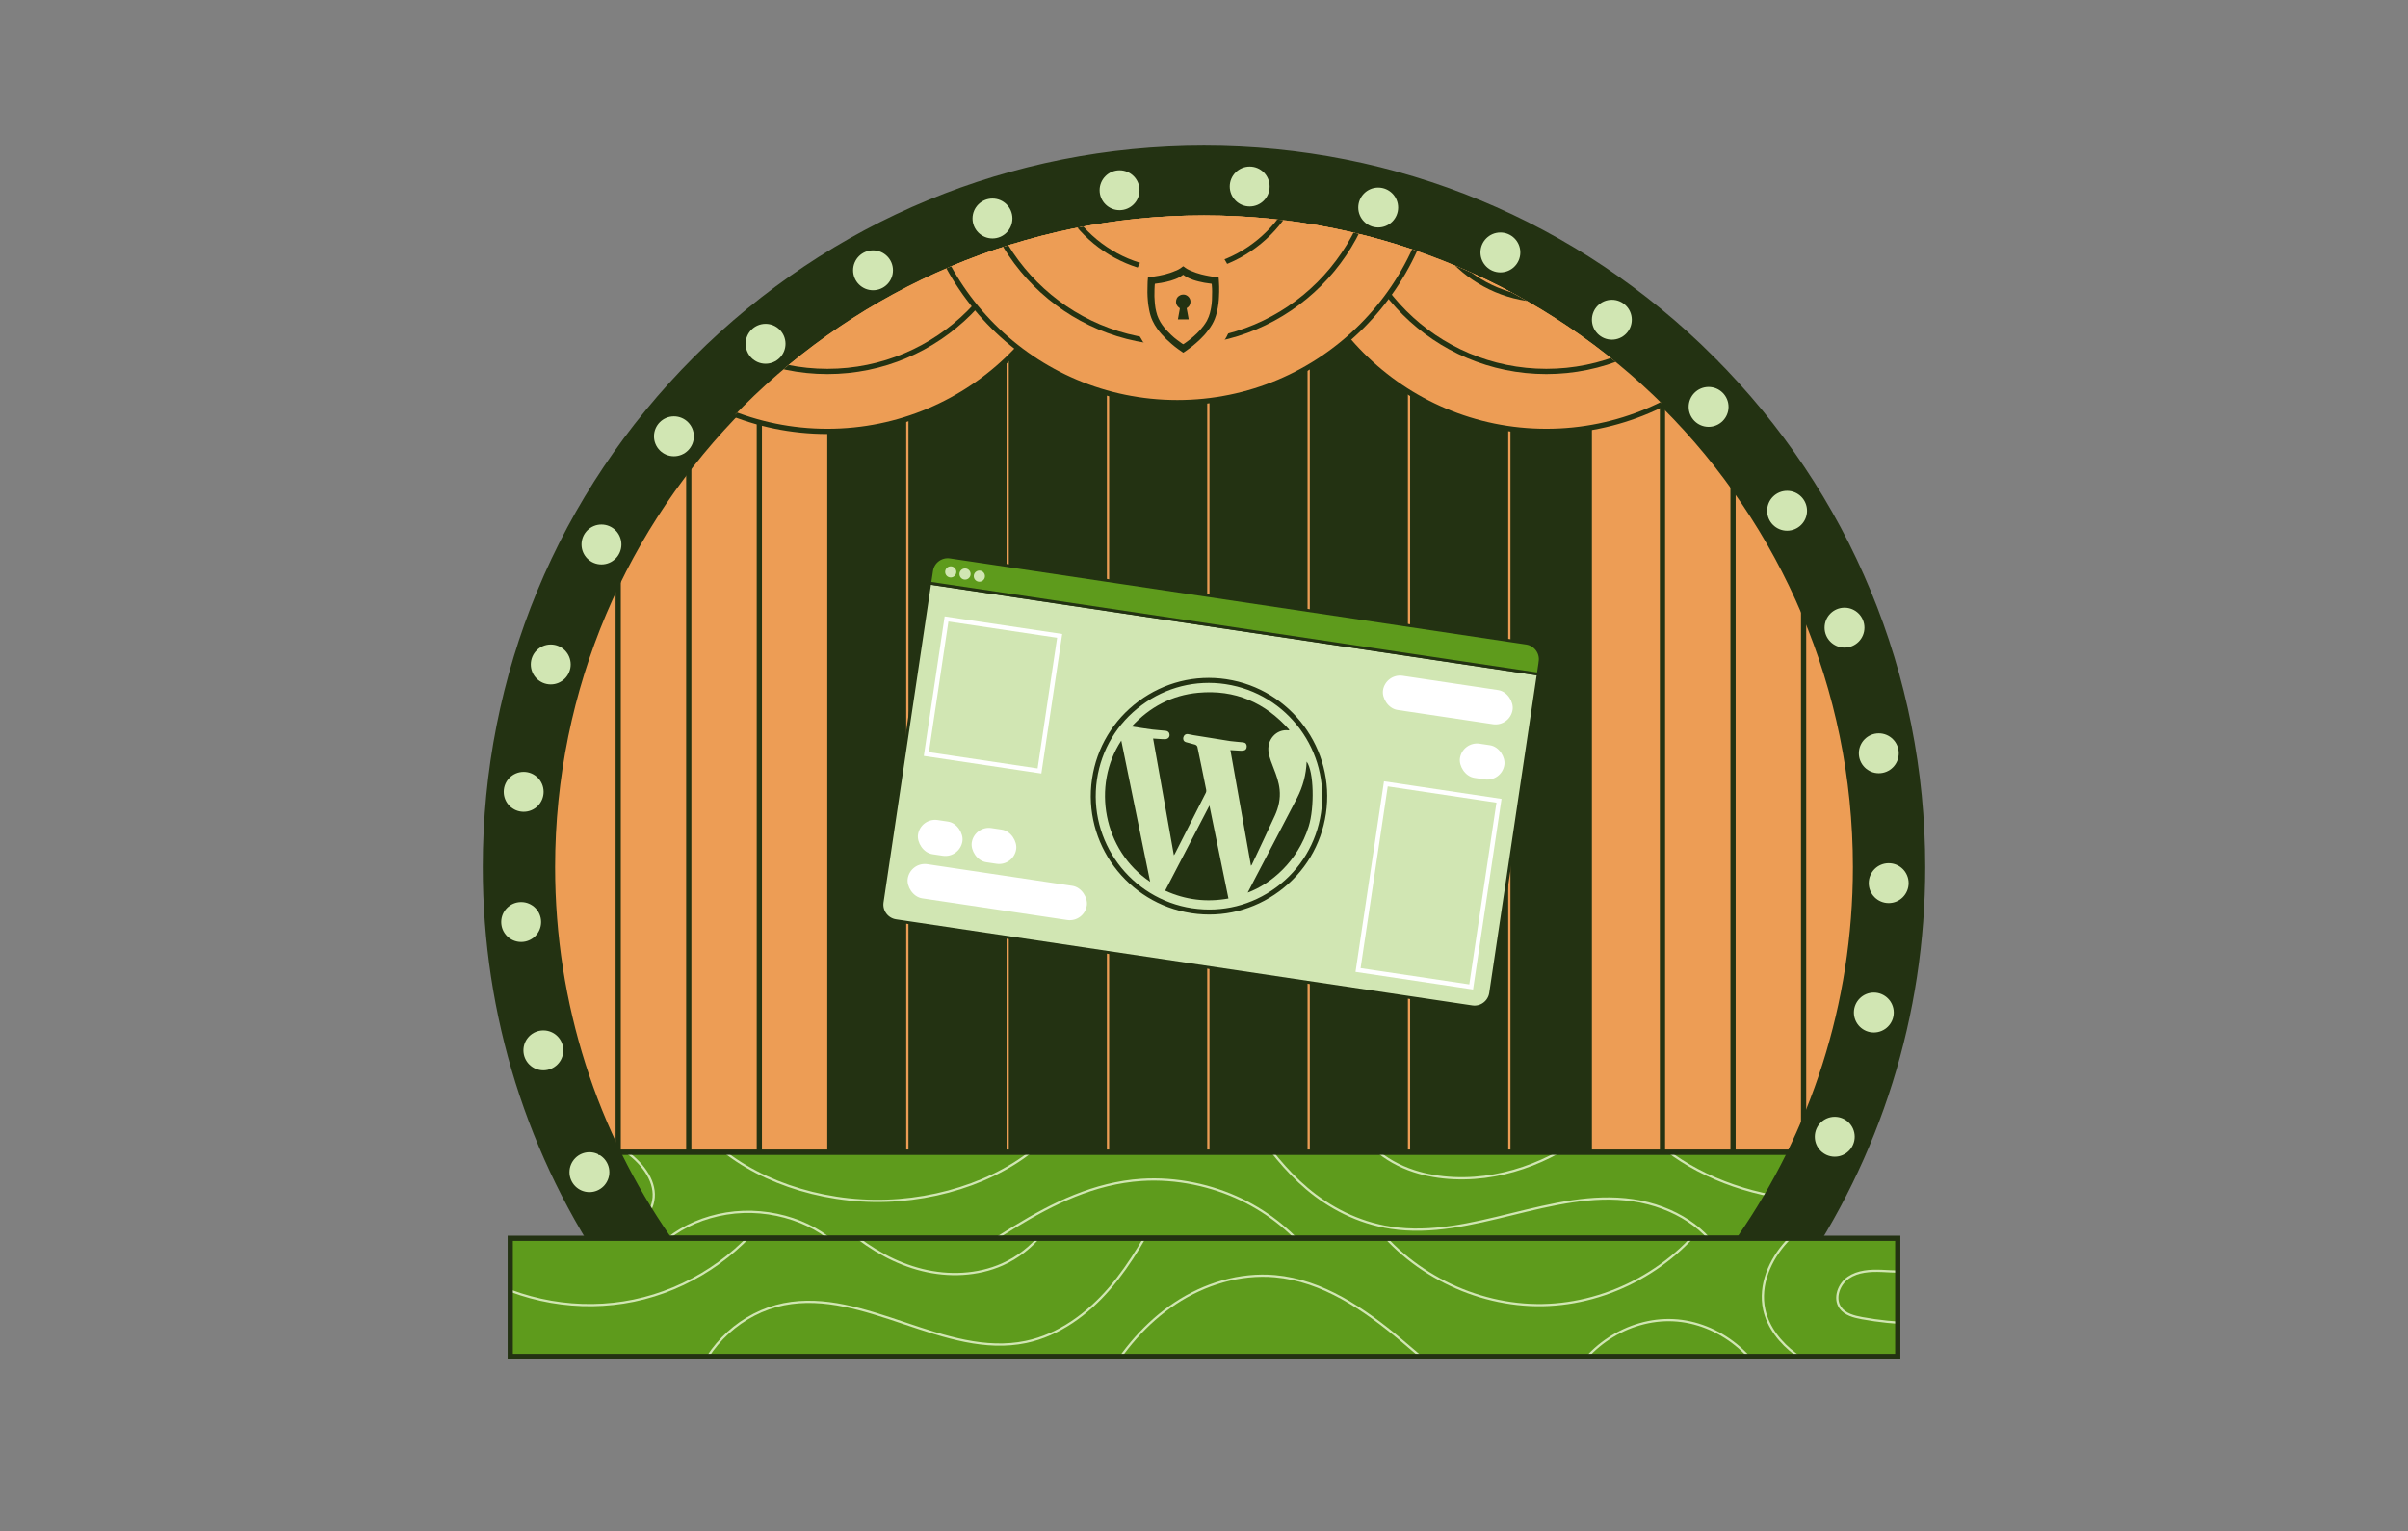
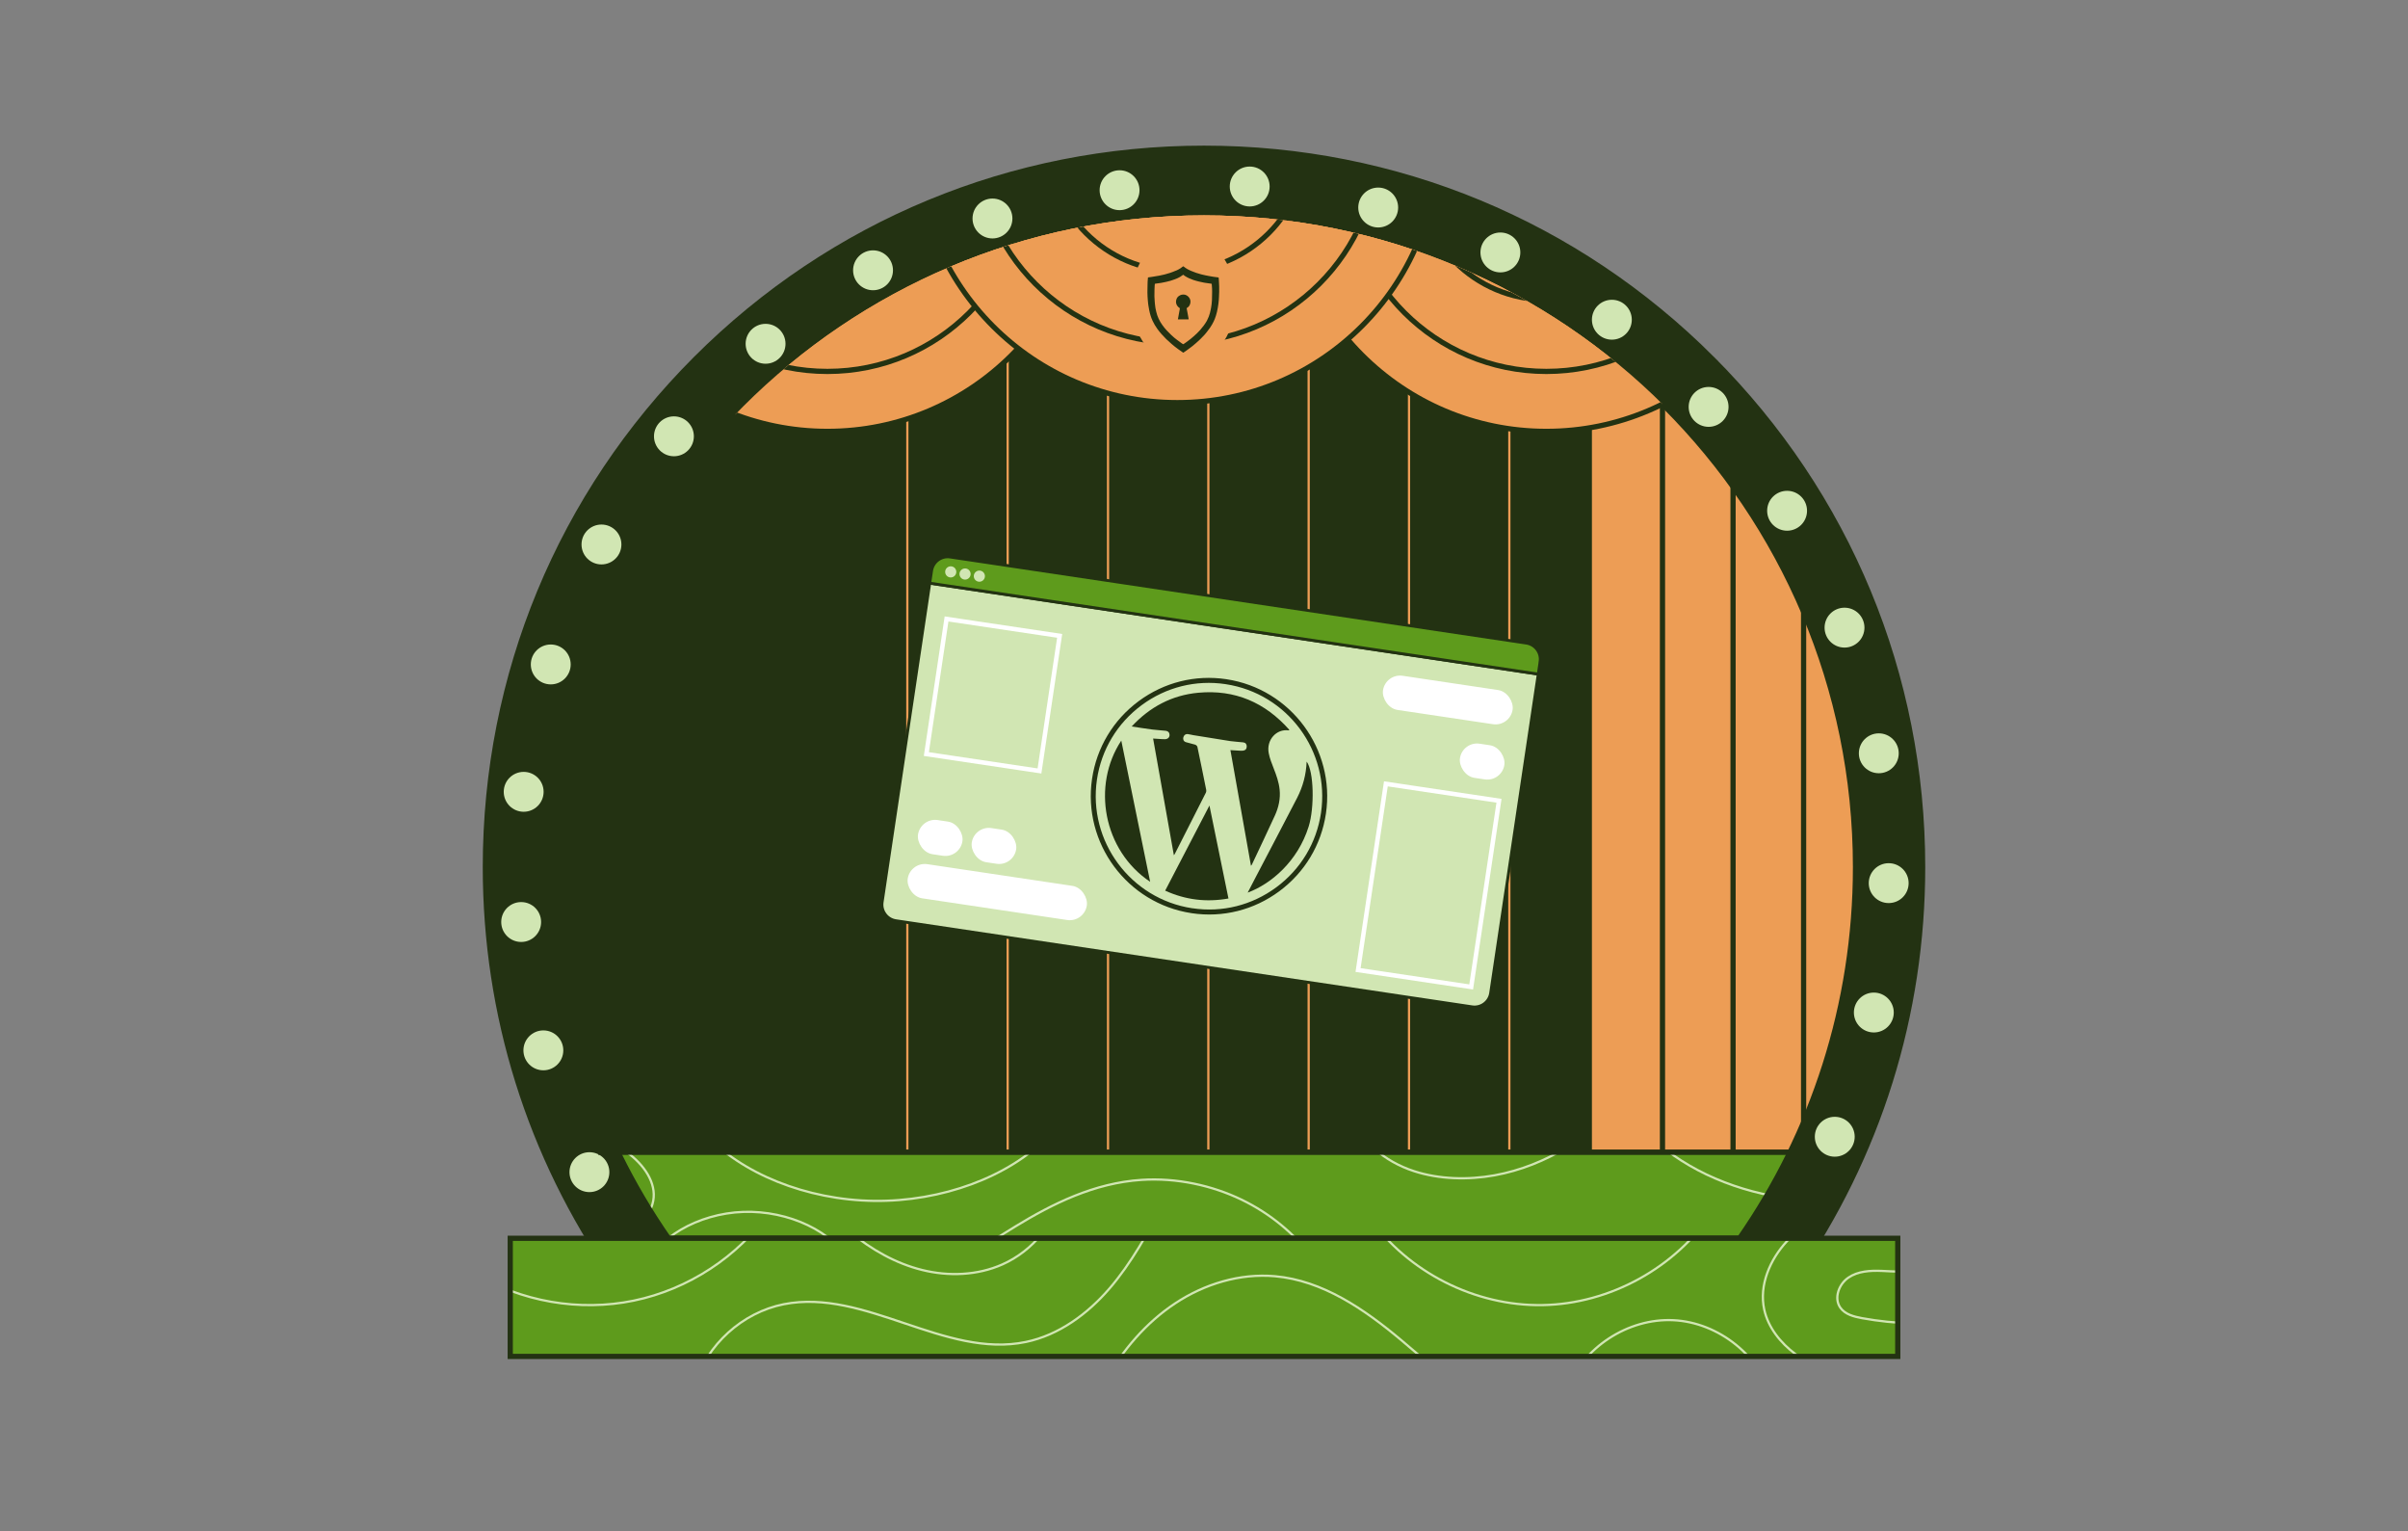
<svg xmlns="http://www.w3.org/2000/svg" viewBox="0 0 1076 684">
  <rect x="0" y="0" width="1076" height="684" fill="#808080" stroke="none" />
  <defs>
    <style>
      .cls-1, .cls-2, .cls-3, .cls-4, .cls-5, .cls-6 {
        fill: none;
      }

      .cls-7, .cls-8, .cls-9, .cls-2, .cls-3, .cls-10, .cls-4, .cls-5, .cls-11, .cls-6 {
        stroke-miterlimit: 10;
      }

      .cls-7, .cls-8, .cls-9, .cls-2, .cls-10, .cls-11 {
        stroke: #233212;
      }

      .cls-7, .cls-9 {
        stroke-width: 1.29px;
      }

      .cls-7, .cls-12, .cls-11 {
        fill: #5e9b1c;
      }

      .cls-8, .cls-2, .cls-10 {
        stroke-width: 2.33px;
      }

      .cls-8, .cls-13 {
        fill: #233212;
      }

      .cls-9, .cls-14 {
        fill: #d1e6b3;
      }

      .cls-3 {
        stroke: #ed9d55;
      }

      .cls-15 {
        clip-path: url(#clippath-1);
      }

      .cls-16 {
        clip-path: url(#clippath-3);
      }

      .cls-17 {
        clip-path: url(#clippath-2);
      }

      .cls-18 {
        fill: #fff;
      }

      .cls-19, .cls-10 {
        fill: #ed9d55;
      }

      .cls-4, .cls-5 {
        stroke: #d1e6b3;
      }

      .cls-5 {
        stroke-width: .85px;
      }

      .cls-20 {
        clip-path: url(#clippath);
      }

      .cls-11 {
        stroke-width: 2.08px;
      }

      .cls-6 {
        stroke: #fff;
        stroke-width: 2px;
      }
    </style>
    <clipPath id="clippath">
      <rect class="cls-1" x="267.31" y="514.7" width="541.39" height="38.45" />
    </clipPath>
    <clipPath id="clippath-1">
      <rect class="cls-1" x="231.87" y="514.7" width="620" height="38.45" transform="translate(1083.74 1067.85) rotate(-180)" />
    </clipPath>
    <clipPath id="clippath-2">
      <path class="cls-1" d="M829.12,387.34c0,61.61-19.14,118.76-51.81,165.81h-478.62c-32.67-47.05-51.81-104.2-51.81-165.81,0-160.78,130.34-291.12,291.12-291.12s291.12,130.34,291.12,291.12Z" />
    </clipPath>
    <clipPath id="clippath-3">
      <rect class="cls-1" x="228" y="553.15" width="620" height="52.77" />
    </clipPath>
  </defs>
  <g id="Layer_12" data-name="Layer 12">
    <line class="cls-18" x1="711.34" y1="514.7" x2="711.34" y2="143.21" />
    <path class="cls-13" d="M829.12,387.34c0,61.61-19.14,118.76-51.81,165.81h-478.62c-32.67-47.05-51.81-104.2-51.81-165.81,0-160.78,130.34-291.12,291.12-291.12s291.12,130.34,291.12,291.12Z" />
    <path class="cls-13" d="M829.12,387.34c0,61.61-19.14,118.76-51.81,165.81h-478.62c-32.67-47.05-51.81-104.2-51.81-165.81,0-160.78,130.34-291.12,291.12-291.12s291.12,130.34,291.12,291.12Z" />
    <line class="cls-3" x1="405.44" y1="181.76" x2="405.44" y2="516.7" />
    <line class="cls-3" x1="450.27" y1="154.48" x2="450.27" y2="516.7" />
    <line class="cls-3" x1="495.11" y1="162.48" x2="495.11" y2="516.7" />
    <line class="cls-3" x1="539.94" y1="162.48" x2="539.94" y2="516.7" />
    <line class="cls-3" x1="584.77" y1="162.48" x2="584.77" y2="516.7" />
    <line class="cls-3" x1="629.61" y1="162.48" x2="629.61" y2="516.7" />
    <line class="cls-3" x1="674.44" y1="162.48" x2="674.44" y2="516.7" />
    <polygon class="cls-18" points="541.87 516.06 460.68 516.69 460.19 515.43 541.87 516.06" />
    <polygon class="cls-18" points="623.55 515.43 623.06 516.69 541.87 516.06 623.55 515.43" />
-     <polygon class="cls-19" points="370.83 129.65 370.83 532.52 259.45 532.52 232.21 402.99 251.7 252.13 370.83 129.65" />
    <polygon class="cls-19" points="711.34 129.65 711.34 532.52 822.72 532.52 849.97 402.99 830.47 252.13 711.34 129.65" />
    <rect class="cls-11" x="267.31" y="514.7" width="541.39" height="38.45" />
    <line class="cls-2" x1="370.83" y1="143.21" x2="370.83" y2="514.7" />
    <line class="cls-2" x1="339.3" y1="514.7" x2="339.3" y2="168.13" />
    <line class="cls-2" x1="307.77" y1="514.7" x2="307.77" y2="206.67" />
    <g class="cls-20">
      <g class="cls-15">
        <path class="cls-4" d="M868.32,525.91c-21.2,9.43-47.37,12.74-71.69,9.07-24.32-3.67-46.54-14.29-60.85-29.08" />
-         <path class="cls-4" d="M769.55,562.51c-5.47-13.15-21.41-23.68-39.91-26.35-36.25-5.24-71.99,17.78-108.17,12.28-14.74-2.24-27.55-9.11-37.38-17.41-9.84-8.31-17.06-18.05-24.2-27.71" />
        <path class="cls-4" d="M699.92,512.69c-9.4,5.67-20.27,10.19-32.11,12.33-11.84,2.14-24.7,1.79-35.85-1.82-13.66-4.42-24.12-13.77-27.29-24.42" />
        <path class="cls-4" d="M586.01,561.08c-7.77-9.93-18.19-18.9-31.28-25.21-13.09-6.31-28.94-9.83-44.57-8.82-21.3,1.38-39.94,10.75-56.34,20.75-16.4,10-32.09,21.15-51.71,27.34" />
        <path class="cls-4" d="M468.16,507.79c-17.41,17.96-47.42,29.04-77.59,28.65-30.17-.39-59.62-12.23-76.15-30.63" />
        <path class="cls-4" d="M379.88,564.15c-7.21-13.87-27.45-23.52-47.78-22.79-20.33.73-39.17,11.79-44.48,26.1" />
        <path class="cls-4" d="M255.69,560.78c7.6-2.37,15.29-4.78,21.91-8.39s12.18-8.6,13.94-14.49c2.38-7.96-2.59-16.32-10.2-22.28-7.61-5.96-17.6-9.96-27.41-13.87" />
        <path class="cls-5" d="M223.63,524.91c4.97,1,10.24.55,15.4.4s10.64.08,14.91,2.19,6.57,6.71,3.59,9.78c-2.13,2.19-6.06,2.93-9.69,3.41-14.88,1.98-30.19,2.25-45.19.79" />
      </g>
    </g>
    <line class="cls-2" x1="276.24" y1="517.76" x2="276.24" y2="247.46" />
    <line class="cls-2" x1="742.87" y1="514.7" x2="742.87" y2="168.13" />
    <line class="cls-2" x1="774.4" y1="514.7" x2="774.4" y2="206.67" />
    <line class="cls-2" x1="805.93" y1="517.76" x2="805.93" y2="247.46" />
    <path class="cls-8" d="M765.07,160.27c-60.66-60.65-141.3-94.05-227.07-94.05s-166.41,33.4-227.07,94.05c-60.65,60.66-94.05,141.3-94.05,227.07,0,65.81,19.77,129.06,57.17,182.92l8.95,12.89h510l8.95-12.89c37.4-53.86,57.17-117.11,57.17-182.92,0-85.77-33.4-166.41-94.05-227.07ZM777.31,553.15h-478.62c-32.67-47.05-51.81-104.2-51.81-165.81,0-160.78,130.34-291.12,291.12-291.12s291.12,130.34,291.12,291.12c0,61.61-19.14,118.76-51.81,165.81Z" />
    <rect class="cls-12" x="228" y="553.15" width="620" height="52.77" />
    <g>
      <circle class="cls-14" cx="263.38" cy="523.61" r="8.91" />
      <circle class="cls-14" cx="242.8" cy="469.2" r="8.91" />
      <circle class="cls-14" cx="232.88" cy="411.87" r="8.91" />
      <circle class="cls-14" cx="234" cy="353.71" r="8.91" />
      <circle class="cls-14" cx="246.1" cy="296.81" r="8.91" />
      <circle class="cls-14" cx="268.76" cy="243.22" r="8.91" />
      <circle class="cls-14" cx="301.14" cy="194.9" r="8.91" />
      <circle class="cls-14" cx="342.09" cy="153.57" r="8.91" />
      <circle class="cls-14" cx="390.11" cy="120.74" r="8.91" />
      <circle class="cls-14" cx="443.48" cy="97.6" r="8.91" />
      <circle class="cls-14" cx="500.27" cy="84.97" r="8.91" />
      <circle class="cls-14" cx="558.42" cy="83.31" r="8.91" />
      <circle class="cls-14" cx="615.84" cy="92.7" r="8.91" />
      <circle class="cls-14" cx="670.44" cy="112.77" r="8.91" />
      <circle class="cls-14" cx="720.25" cy="142.82" r="8.91" />
      <circle class="cls-14" cx="763.48" cy="181.76" r="8.91" />
      <circle class="cls-14" cx="798.55" cy="228.16" r="8.91" />
      <circle class="cls-14" cx="824.21" cy="280.37" r="8.91" />
      <circle class="cls-14" cx="839.53" cy="336.5" r="8.91" />
      <circle class="cls-14" cx="843.95" cy="394.5" r="8.91" />
      <circle class="cls-14" cx="837.31" cy="452.3" r="8.91" />
      <circle class="cls-14" cx="819.85" cy="507.79" r="8.91" />
    </g>
    <g class="cls-17">
      <circle class="cls-10" cx="369.72" cy="76.21" r="116.49" />
      <circle class="cls-10" cx="369.72" cy="76.21" r="89.71" />
      <circle class="cls-10" cx="690.97" cy="76.21" r="116.49" />
      <circle class="cls-10" cx="690.97" cy="76.21" r="89.71" />
      <circle class="cls-10" cx="690.97" cy="76.21" r="57.7" />
      <circle class="cls-10" cx="369.72" cy="76.21" r="57.7" />
      <circle class="cls-10" cx="526.1" cy="63.37" r="116.49" />
      <circle class="cls-10" cx="526.1" cy="63.37" r="89.71" />
      <circle class="cls-10" cx="526.1" cy="63.37" r="57.7" />
    </g>
    <path class="cls-9" d="M687.37,301.12l-21.28,142.5c-.6,3.98-4.31,6.74-8.3,6.14l-257.48-38.46c-3.99-.6-6.74-4.32-6.14-8.3l21.28-142.5,271.93,40.62Z" />
    <path class="cls-7" d="M688.2,295.57l-.83,5.55-271.93-40.62.83-5.55c.6-3.99,4.31-6.74,8.3-6.14l257.48,38.46c3.99.6,6.74,4.31,6.14,8.3Z" />
    <g>
      <path class="cls-13" d="M532.49,407.93s-.07,0-.1-.02c-28.75-4.35-48.67-31.28-44.41-60.03,2.07-13.95,9.47-26.27,20.85-34.69,11.35-8.39,25.24-11.87,39.14-9.79.03,0,.07,0,.1.02,28.75,4.35,48.67,31.28,44.41,60.03-2.07,13.95-9.47,26.27-20.85,34.69-11.35,8.39-25.24,11.87-39.14,9.79ZM547.64,305.61c-13.31-1.99-26.62,1.34-37.49,9.38-10.9,8.06-18,19.86-19.98,33.23-4.08,27.54,15.01,53.34,42.55,57.5h.1c13.31,2,26.62-1.33,37.49-9.36,10.9-8.06,17.99-19.86,19.97-33.23,4.08-27.54-15.01-53.33-42.55-57.5h-.1Z" />
      <g>
        <path class="cls-13" d="M515.27,329.91c1.49.1,2.75.19,4.01.26.46.03.92.06,1.38.03,1.2-.08,1.93-.8,1.95-1.85.02-1.04-.6-1.77-1.76-1.91-1.98-.23-3.99-.3-5.97-.56-3.01-.39-6-.88-9.19-1.36,8.1-8.72,17.95-13.98,29.76-15.07,16.34-1.51,29.83,4.3,40.72,16.61-.21.11-.3.2-.37.19-5.45-.73-10.01,4.27-8.88,10.17.45,2.35,1.36,4.63,2.24,6.87,1.2,3.05,2.29,6.1,2.63,9.38.43,4.09-.44,7.97-2.12,11.65-3.37,7.36-6.86,14.66-10.31,21.98-.06.13-.19.23-.37.45-3.07-17.24-6.11-34.37-9.19-51.67,1.37.08,2.65.17,3.93.24.57.03,1.16.07,1.72,0,1.06-.12,1.64-.81,1.65-1.87,0-1.04-.54-1.7-1.55-1.83-1.94-.24-3.91-.29-5.85-.58-5.5-.84-10.99-1.76-16.49-2.65-.8-.13-1.58-.36-2.37-.46-1.04-.13-1.81.44-2.07,1.42-.25.99.14,1.86,1.17,2.18,1.35.43,2.76.68,4.11,1.11.41.13.92.59,1,.98,1.36,6.42,2.66,12.84,3.95,19.27.07.37.01.85-.16,1.19-4.62,9.14-9.26,18.27-13.9,27.4-.06.13-.16.23-.4.56-3.11-17.47-6.18-34.72-9.28-52.15Z" />
        <path class="cls-13" d="M548.93,401.36c-9.8,1.77-19.17.64-28.28-3.5,6.58-12.64,13.12-25.21,19.78-38.03,2.86,13.98,5.67,27.7,8.5,41.53Z" />
        <path class="cls-13" d="M501.04,330.83c4.31,21.06,8.59,41.99,12.9,63.07-20.98-14-26.16-43.03-12.9-63.07Z" />
        <path class="cls-13" d="M557.52,398.74c1.29-2.48,2.51-4.85,3.75-7.22,6.11-11.69,12.27-23.35,18.32-35.07,2.62-5.07,4.06-10.5,4.28-16.25,3.25,4.39,3.55,20.56.9,29.02-4.9,15.62-16.85,25.66-27.26,29.52Z" />
      </g>
    </g>
    <rect class="cls-18" x="617.69" y="304.93" width="58.56" height="15.43" rx="7.71" ry="7.71" transform="translate(53.29 -92.15) rotate(8.5)" />
    <rect class="cls-18" x="405.2" y="390.76" width="80.92" height="15.43" rx="7.71" ry="7.71" transform="translate(63.76 -61.47) rotate(8.5)" />
    <rect class="cls-18" x="652.29" y="332.42" width="20.07" height="15.43" rx="7.71" ry="7.71" transform="translate(57.52 -94.11) rotate(8.5)" />
    <rect class="cls-18" x="410.13" y="366.55" width="20.07" height="15.43" rx="7.71" ry="7.71" transform="translate(59.9 -57.96) rotate(8.5)" />
    <rect class="cls-18" x="434.15" y="370.13" width="20.07" height="15.43" rx="7.71" ry="7.71" transform="translate(60.69 -61.47) rotate(8.5)" />
    <circle class="cls-14" cx="424.83" cy="255.46" r="2.49" />
    <circle class="cls-14" cx="431.23" cy="256.42" r="2.49" />
    <circle class="cls-14" cx="437.62" cy="257.37" r="2.49" />
    <rect class="cls-6" x="418.19" y="279.9" width="51.11" height="61.02" transform="translate(50.73 -62.15) rotate(8.5)" />
    <rect class="cls-6" x="612.81" y="353.42" width="51.11" height="84.09" transform="translate(65.43 -89.97) rotate(8.5)" />
    <g class="cls-16">
      <path class="cls-4" d="M211.56,568.54c21.2,12.94,47.37,17.49,71.69,12.45,24.32-5.04,46.54-19.6,60.85-39.9" />
      <path class="cls-4" d="M310.33,618.76c5.47-18.05,21.41-32.49,39.91-36.16,36.25-7.18,71.99,24.4,108.17,16.86,14.74-3.07,27.55-12.49,37.38-23.9s17.06-24.77,24.2-38.03" />
      <path class="cls-4" d="M379.95,550.39c9.4,7.78,20.27,13.99,32.11,16.92,11.84,2.94,24.7,2.46,35.85-2.49,13.66-6.06,24.12-18.9,27.29-33.5" />
      <path class="cls-4" d="M493.86,616.8c7.77-13.63,18.19-25.94,31.28-34.6,13.09-8.66,28.94-13.49,44.57-12.1,21.3,1.89,39.94,14.75,56.34,28.47,16.4,13.72,32.09,29.02,51.71,37.51" />
      <path class="cls-4" d="M611.72,543.67c17.41,24.64,47.42,39.85,77.59,39.32s59.62-16.79,76.15-42.03" />
      <path class="cls-4" d="M699.99,621.02c7.21-19.03,27.45-32.28,47.78-31.28s39.17,16.17,44.48,35.82" />
      <path class="cls-4" d="M824.18,616.39c-7.6-3.26-15.29-6.56-21.91-11.52-6.62-4.96-12.18-11.81-13.94-19.89-2.38-10.92,2.59-22.39,10.2-30.57s17.6-13.67,27.41-19.03" />
      <path class="cls-4" d="M856.24,567.17c-4.97,1.38-10.24.75-15.4.55-5.16-.21-10.64.1-14.91,3.01s-6.57,9.21-3.59,13.42c2.13,3.01,6.06,4.02,9.69,4.68,14.88,2.72,30.19,3.08,45.19,1.08" />
    </g>
    <rect class="cls-2" x="228" y="553.15" width="620" height="52.77" />
    <line class="cls-2" x1="267.31" y1="514.7" x2="808.7" y2="514.7" />
  </g>
  <g id="clickerhand">
    <ellipse class="cls-19" cx="528.74" cy="133.92" rx="23.36" ry="29.46" />
    <g id="_29NnQ7.tif" data-name="29NnQ7.tif">
      <g>
        <path class="cls-13" d="M525.36,120.96c.71-.33,1.45-.63,2.09-1.09.38-.27.75-.55,1.12-.84.11-.08.18-.08.3,0,.52.39,1.04.8,1.6,1.12.57.33,1.18.6,1.79.87,1.46.64,2.97,1.13,4.51,1.54,1.11.29,2.24.51,3.37.73,1.42.28,2.84.49,4.28.64.05,0,.14.07.14.11.03.32.05.65.07.97.02.42.05.84.07,1.25.03.58.08,1.17.08,1.75,0,1.58.04,3.15-.09,4.73-.03.4-.04.79-.07,1.19-.05.54-.08,1.08-.16,1.62-.19,1.27-.35,2.55-.67,3.8-.02.07-.04.14-.06.21-.25.98-.52,1.95-.9,2.88-.35.85-.73,1.68-1.2,2.47-.28.49-.59.96-.89,1.43-.42.57-.84,1.15-1.27,1.7-.43.56-.86,1.12-1.34,1.63-1.19,1.27-2.41,2.53-3.76,3.64-.55.45-1.08.94-1.64,1.37-.79.61-1.59,1.21-2.4,1.79-.48.35-.98.68-1.47,1.01-.07.05-.12.08-.21.02-.75-.53-1.52-1.03-2.26-1.57-.99-.73-1.95-1.48-2.88-2.29-.81-.71-1.62-1.42-2.39-2.17-1.43-1.41-2.77-2.9-3.95-4.52-.84-1.15-1.56-2.37-2.16-3.66-.7-1.51-1.17-3.1-1.49-4.72-.14-.71-.26-1.43-.38-2.15-.04-.31-.08-.62-.12-.94-.05-.44-.09-.87-.13-1.31-.05-.58-.09-1.16-.12-1.74-.03-.62-.07-1.24-.06-1.86,0-1.17.04-2.35.06-3.52,0-.35.02-.7.03-1.05,0-.19.02-.37.03-.56.04-.46.08-.91.12-1.37,0-.1.02-.15.13-.16.51-.06,1.01-.12,1.52-.21,1.14-.18,2.29-.36,3.43-.57,1.62-.31,3.22-.7,4.79-1.23.41-.14.82-.29,1.23-.44.44-.18.89-.34,1.32-.54ZM541.4,135.9c.07-.63.14-1.27.16-1.9.04-1.25.05-2.49.07-3.74,0-.46,0-.93-.03-1.39-.04-.65-.1-1.3-.14-1.95,0-.14-.08-.17-.19-.19-1.04-.14-2.07-.26-3.1-.44-.84-.14-1.67-.34-2.5-.54-.83-.21-1.67-.43-2.48-.71-1.32-.45-2.6-1.02-3.78-1.79-.19-.13-.37-.27-.54-.42-.12-.11-.18-.09-.31,0-.41.31-.84.61-1.28.87-.38.23-.79.41-1.19.61-.35.14-.71.29-1.06.43-1.26.5-2.57.86-3.89,1.16-.76.17-1.52.33-2.28.46-.73.13-1.47.21-2.21.31-.17.02-.34.04-.51.07-.04,0-.1.06-.11.09-.03.22-.05.44-.07.66-.04.67-.08,1.34-.09,2.01-.02.98-.04,1.96-.03,2.93,0,.67.07,1.34.12,2.01.03.42.05.83.1,1.25.04.41.1.81.15,1.21.03.26.07.52.11.78.12.54.24,1.07.35,1.61.22,1.05.6,2.05,1.04,3.03.47,1.06,1.07,2.04,1.75,2.98,1.17,1.64,2.56,3.08,4.02,4.45.82.77,1.69,1.5,2.6,2.17.63.47,1.27.93,1.9,1.39.21.15.43.29.65.42.05.03.15.01.21-.02.3-.19.6-.39.89-.6.77-.56,1.54-1.12,2.29-1.71.47-.36.9-.76,1.35-1.15,1.03-.89,2.02-1.83,2.92-2.85,1.1-1.25,2.1-2.57,2.94-4.01.03-.05.05-.1.08-.15.27-.58.55-1.16.79-1.75.42-1.04.69-2.13.91-3.23.06-.28.11-.56.16-.84.08-.52.17-1.03.23-1.55Z" />
        <path class="cls-13" d="M526.9,139.56c-.06.34-.13.68-.19,1.01-.07.42-.14.84-.22,1.26-.05.27-.11.53-.16.8,0,.01,0,.02,0,.03.88,0,1.76,0,2.64,0,.66,0,1.32,0,1.99,0,.19,0,.2-.02.17-.21-.15-.82-.3-1.64-.45-2.47-.07-.39-.14-.77-.22-1.16-.06-.33-.12-.66-.19-.99-.03-.12,0-.19.1-.26.39-.26.77-.54,1.04-.95.29-.44.44-.93.52-1.45.23-1.63-.91-3.08-2.36-3.5-.33-.09-.67-.09-1.01-.08-.39,0-.76.1-1.11.25-1,.43-1.66,1.17-1.88,2.25-.21,1.02,0,1.96.68,2.77.22.26.47.46.75.65.18.11.25.23.19.47-.12.49-.18.99-.27,1.49,0,.02-.02.04-.03.05Z" />
        <path class="cls-13" d="M526.34,142.66s0-.02,0-.03c0,.01,0,.02,0,.03Z" />
      </g>
    </g>
  </g>
</svg>